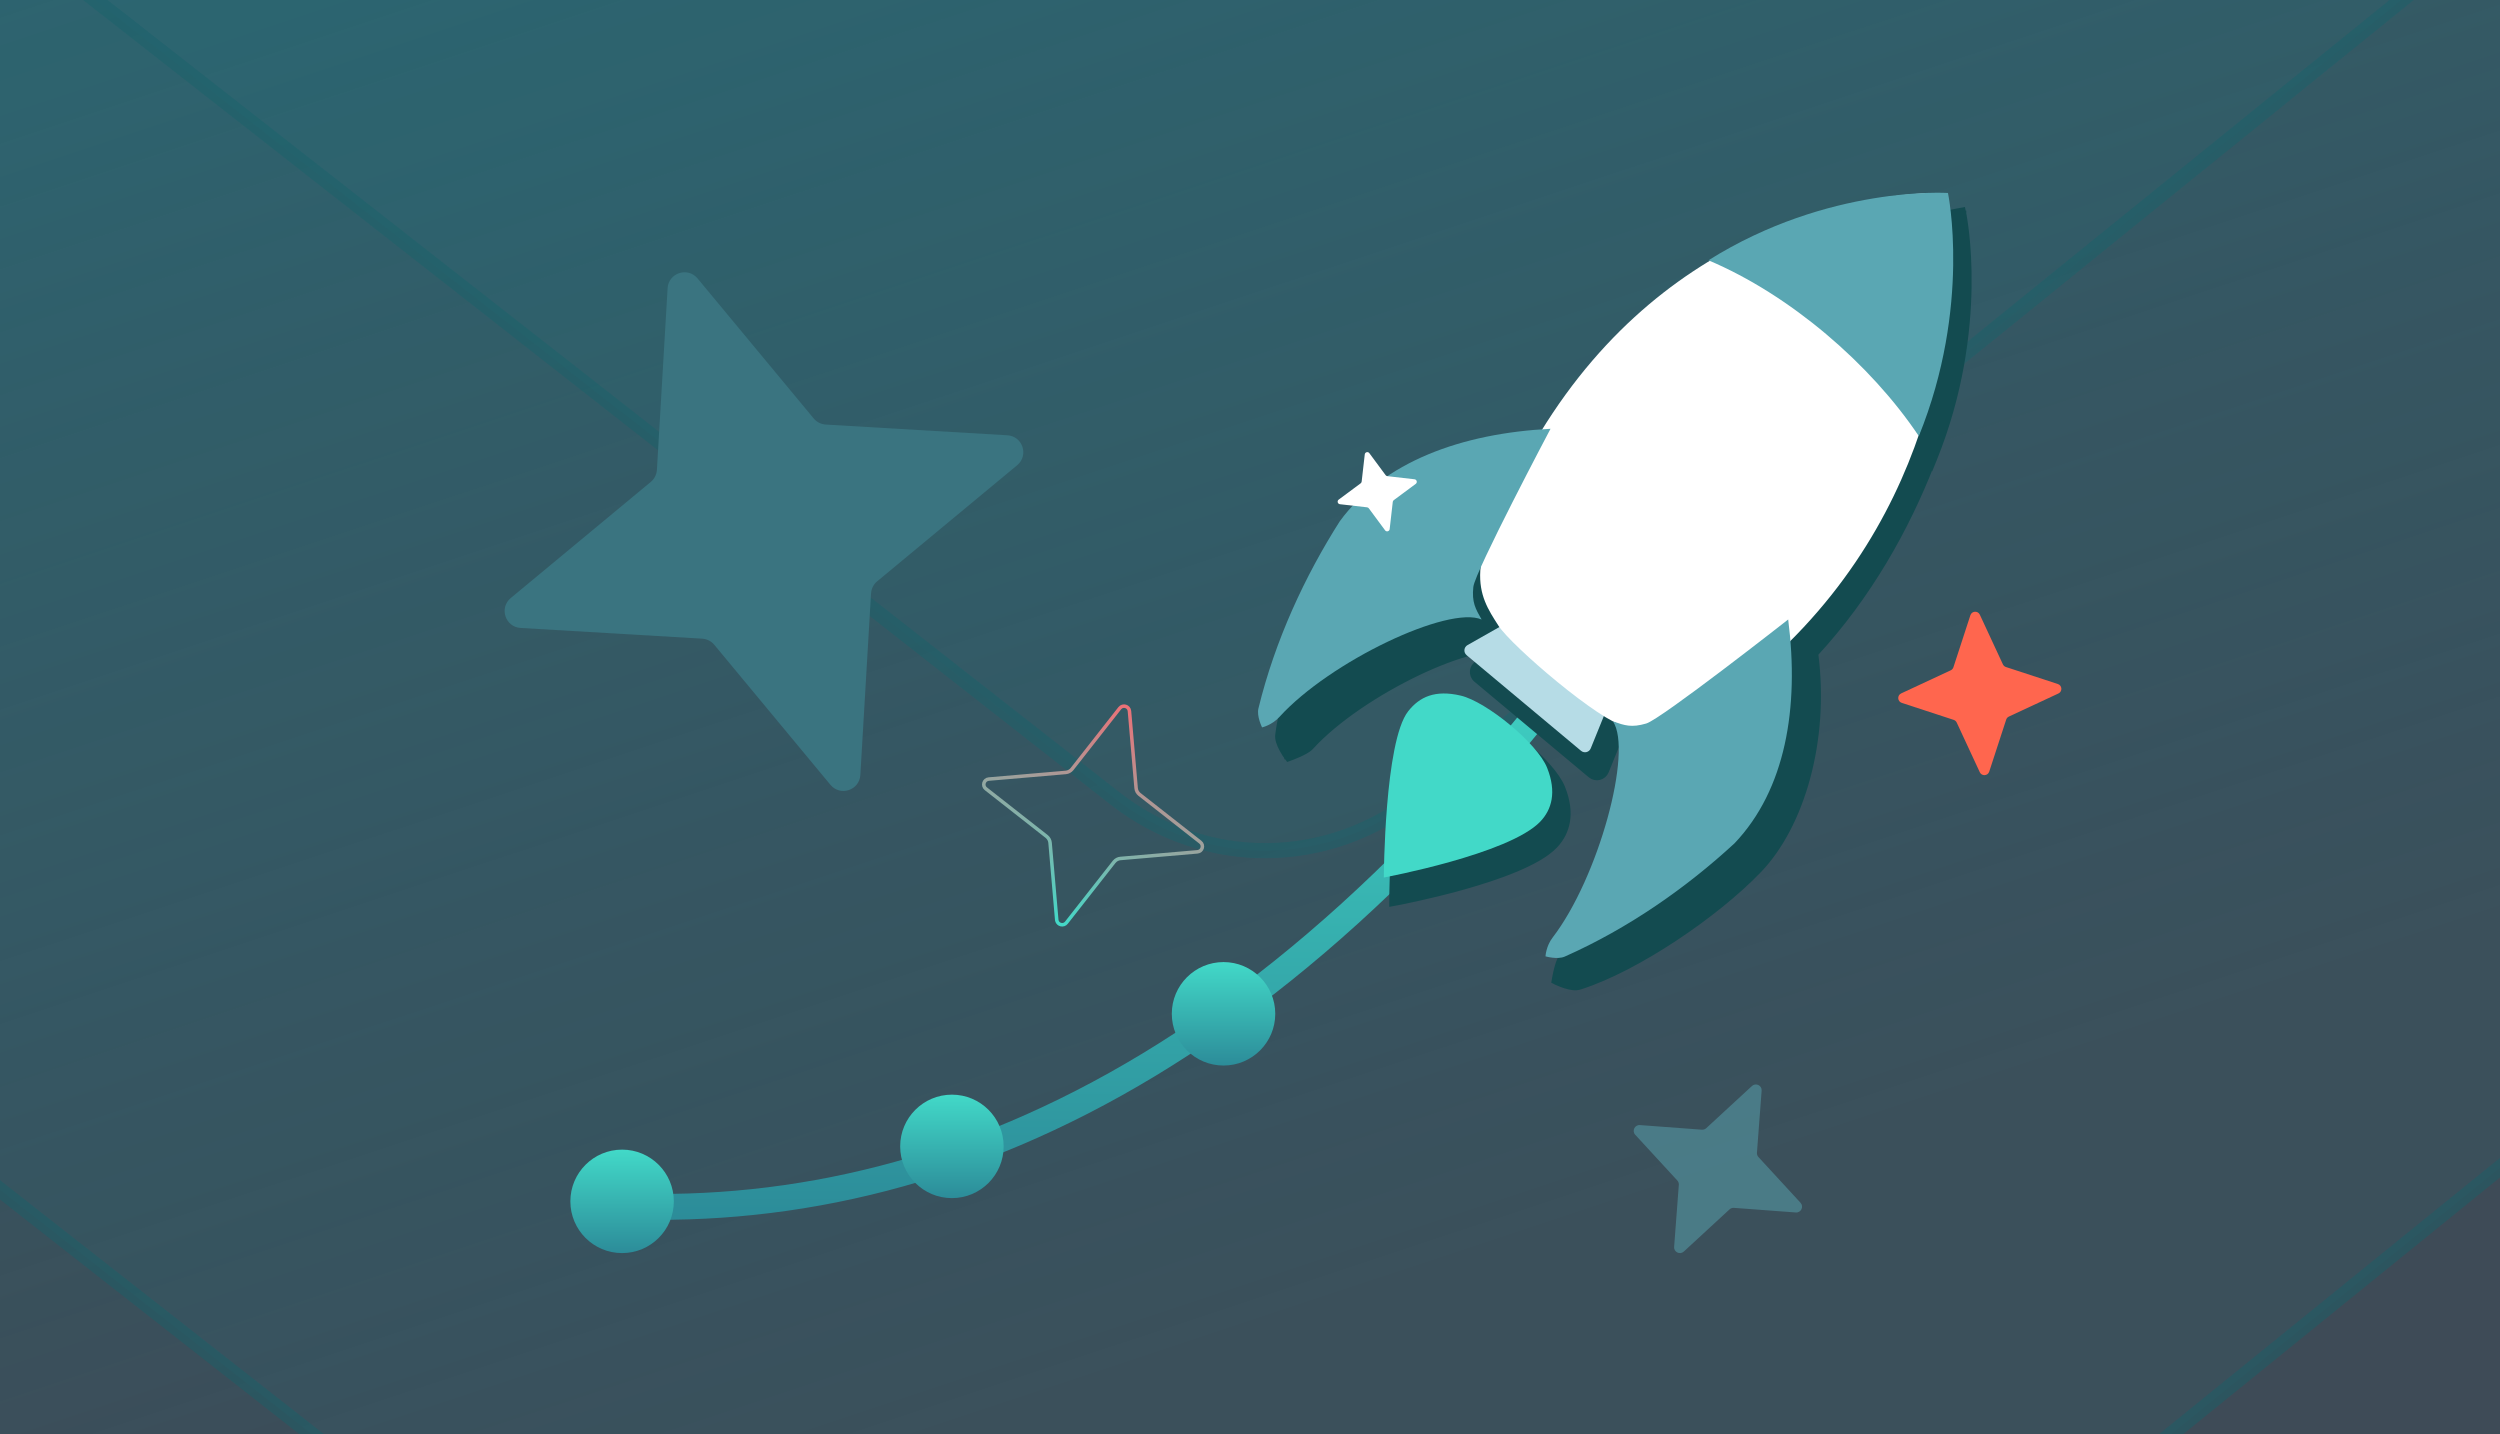
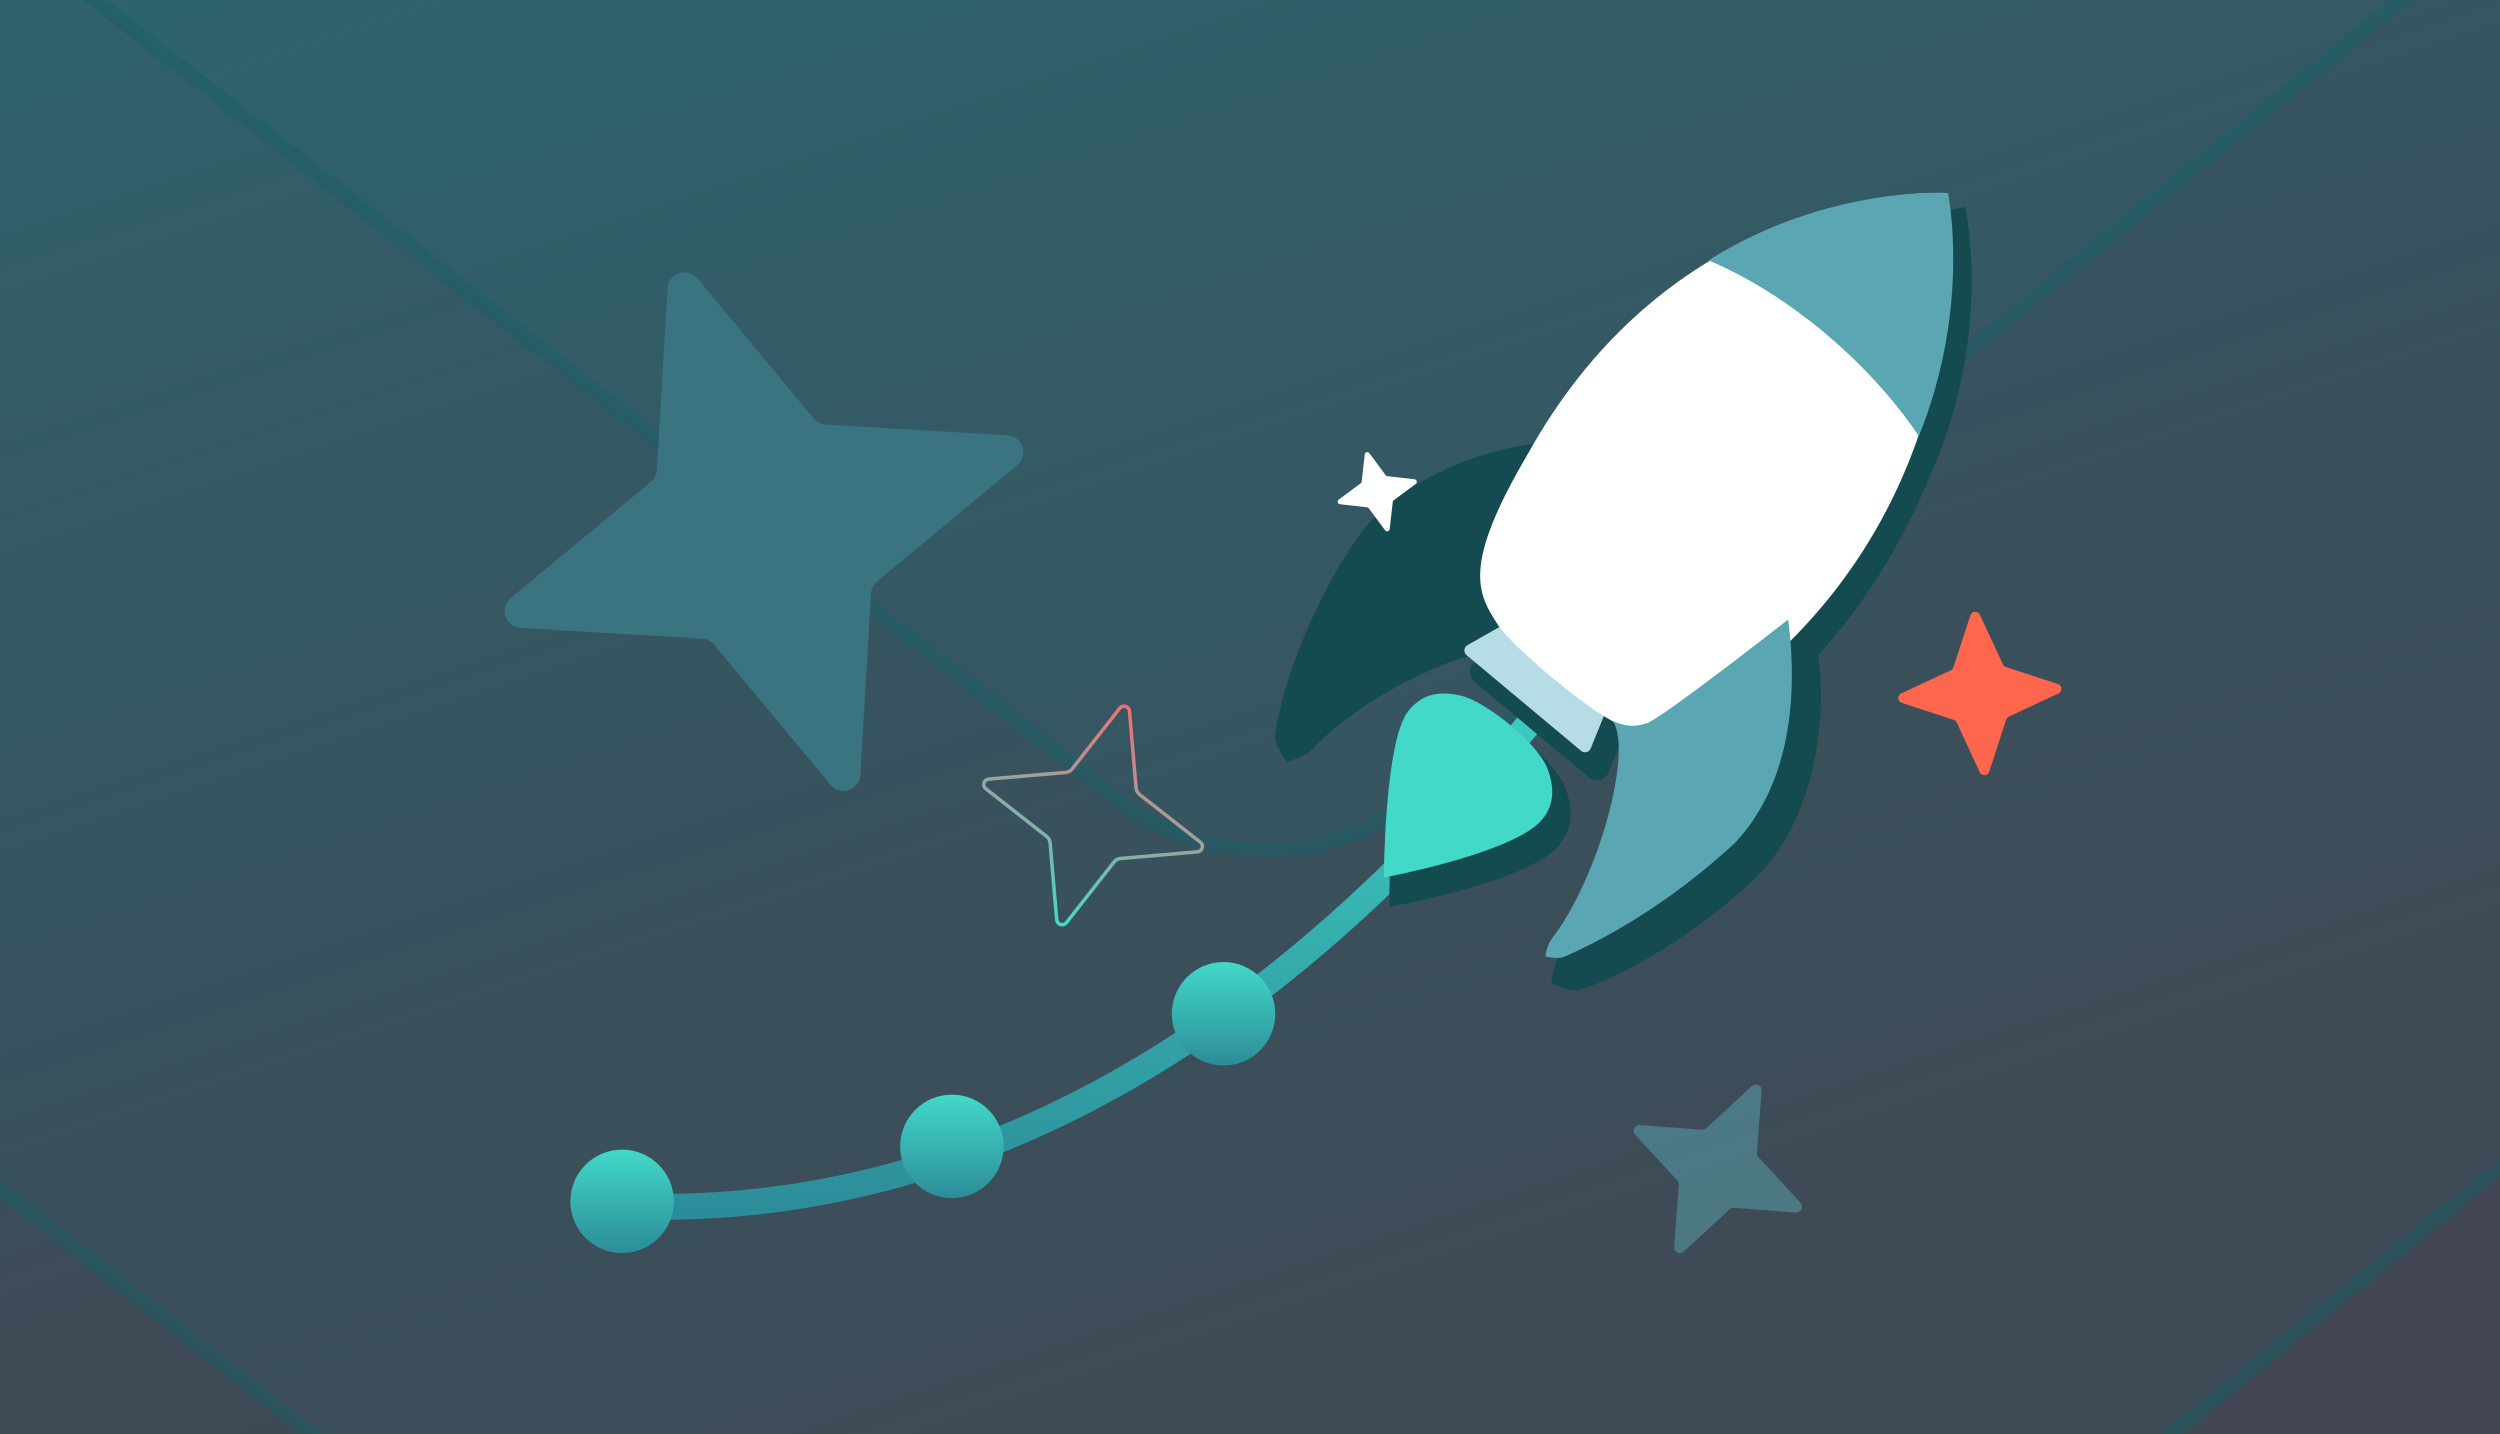
<svg xmlns="http://www.w3.org/2000/svg" width="441" height="253" viewBox="0 0 441 253" fill="none">
  <g clip-path="url(#clip0_4671_20090)">
    <rect width="441" height="253" fill="url(#paint0_linear_4671_20090)" />
    <mask id="path-1-outside-1_4671_20090" maskUnits="userSpaceOnUse" x="-99" y="-617.243" width="651" height="769" fill="black">
      <rect fill="white" x="-99" y="-617.243" width="651" height="769" />
      <path d="M228.814 -591.612L-4.289 -143.955L-96 -88.332L196.72 140.875C212.635 153.287 234.442 153.103 250.181 140.416L532.877 -88.424C550.375 -102.582 555.123 -128.05 544.044 -148.001L296.521 -595.841C280.605 -623.515 241.476 -621.125 228.902 -591.612H228.814Z" />
    </mask>
    <path d="M228.814 -591.612L-4.289 -143.955L-96 -88.332L196.72 140.875C212.635 153.287 234.442 153.103 250.181 140.416L532.877 -88.424C550.375 -102.582 555.123 -128.05 544.044 -148.001L296.521 -595.841C280.605 -623.515 241.476 -621.125 228.902 -591.612H228.814Z" fill="#267C87" fill-opacity="0.1" />
    <g clip-path="url(#paint1_diamond_4671_20090_clip_path)" data-figma-skip-parse="true" mask="url(#path-1-outside-1_4671_20090)">
      <g transform="matrix(0 0.383 -0.323 0 227 -232.592)">
        <rect x="0" y="0" width="1003.5" height="1004.15" fill="url(#paint1_diamond_4671_20090)" opacity="0.5" shape-rendering="crispEdges" />
        <rect x="0" y="0" width="1003.5" height="1004.15" transform="scale(1 -1)" fill="url(#paint1_diamond_4671_20090)" opacity="0.5" shape-rendering="crispEdges" />
        <rect x="0" y="0" width="1003.5" height="1004.15" transform="scale(-1 1)" fill="url(#paint1_diamond_4671_20090)" opacity="0.5" shape-rendering="crispEdges" />
-         <rect x="0" y="0" width="1003.5" height="1004.15" transform="scale(-1)" fill="url(#paint1_diamond_4671_20090)" opacity="0.5" shape-rendering="crispEdges" />
      </g>
    </g>
    <path d="M228.814 -591.612V-592.952H228.001L227.626 -592.231L228.814 -591.612ZM-4.289 -143.955L-3.594 -142.809L-3.273 -143.004L-3.1 -143.336L-4.289 -143.955ZM-96 -88.332L-96.695 -89.477L-98.353 -88.472L-96.826 -87.276L-96 -88.332ZM196.72 140.875L195.894 141.93L195.896 141.932L196.72 140.875ZM250.181 140.416L251.022 141.459L251.025 141.457L250.181 140.416ZM532.877 -88.424L532.034 -89.465L532.034 -89.465L532.877 -88.424ZM544.044 -148.001L542.871 -147.352L542.873 -147.35L544.044 -148.001ZM296.521 -595.841L297.693 -596.489L297.688 -596.499L297.682 -596.509L296.521 -595.841ZM228.902 -591.612V-590.272H229.788L230.135 -591.086L228.902 -591.612ZM228.814 -591.612L227.626 -592.231L-5.477 -144.574L-4.289 -143.955L-3.1 -143.336L230.003 -590.993L228.814 -591.612ZM-4.289 -143.955L-4.984 -145.101L-96.695 -89.477L-96 -88.332L-95.305 -87.186L-3.594 -142.809L-4.289 -143.955ZM-96 -88.332L-96.826 -87.276L195.894 141.93L196.72 140.875L197.546 139.82L-95.174 -89.387L-96 -88.332ZM196.72 140.875L195.896 141.932C212.303 154.727 234.799 154.537 251.022 141.459L250.181 140.416L249.34 139.372C234.085 151.67 212.968 151.847 197.544 139.818L196.72 140.875ZM250.181 140.416L251.025 141.457L533.72 -87.382L532.877 -88.424L532.034 -89.465L249.338 139.374L250.181 140.416ZM532.877 -88.424L533.72 -87.382C551.736 -101.96 556.603 -128.145 545.216 -148.651L544.044 -148.001L542.873 -147.35C553.644 -127.954 549.014 -103.205 532.034 -89.465L532.877 -88.424ZM544.044 -148.001L545.217 -148.649L297.693 -596.489L296.521 -595.841L295.348 -595.193L542.871 -147.352L544.044 -148.001ZM296.521 -595.841L297.682 -596.509C281.211 -625.15 240.673 -622.659 227.669 -592.137L228.902 -591.612L230.135 -591.086C242.279 -619.59 280 -621.88 295.359 -595.173L296.521 -595.841ZM228.902 -591.612V-592.952H228.814V-591.612V-590.272H228.902V-591.612Z" data-figma-gradient-fill="{&quot;type&quot;:&quot;GRADIENT_DIAMOND&quot;,&quot;stops&quot;:[{&quot;color&quot;:{&quot;r&quot;:0.25882354378700256,&quot;g&quot;:0.85098040103912354,&quot;b&quot;:0.78431373834609985,&quot;a&quot;:1.0},&quot;position&quot;:0.0099999904632568359},{&quot;color&quot;:{&quot;r&quot;:0.098039217293262482,&quot;g&quot;:0.36078432202339172,&quot;b&quot;:0.38823530077934265,&quot;a&quot;:1.0},&quot;position&quot;:0.80500000715255737}],&quot;stopsVar&quot;:[{&quot;color&quot;:{&quot;r&quot;:0.25882354378700256,&quot;g&quot;:0.85098040103912354,&quot;b&quot;:0.78431373834609985,&quot;a&quot;:1.0},&quot;position&quot;:0.0099999904632568359},{&quot;color&quot;:{&quot;r&quot;:0.098039217293262482,&quot;g&quot;:0.36078432202339172,&quot;b&quot;:0.38823530077934265,&quot;a&quot;:1.0},&quot;position&quot;:0.80500000715255737}],&quot;transform&quot;:{&quot;m00&quot;:3.9556093047333346e-14,&quot;m01&quot;:-646.0,&quot;m02&quot;:550.0,&quot;m10&quot;:765.3024902343750,&quot;m11&quot;:4.6861264326424068e-14,&quot;m12&quot;:-615.24316406250},&quot;opacity&quot;:0.50,&quot;blendMode&quot;:&quot;NORMAL&quot;,&quot;visible&quot;:true}" mask="url(#path-1-outside-1_4671_20090)" />
    <mask id="path-3-outside-2_4671_20090" maskUnits="userSpaceOnUse" x="-279.996" y="-832.328" width="1013" height="1199" fill="black">
      <rect fill="white" x="-279.996" y="-832.328" width="1013" height="1199" />
      <path d="M229.835 -793.414L-133.892 -94.133L-276.996 -7.244L179.756 350.798C204.589 370.187 238.616 369.899 263.176 350.08L704.286 -7.387C731.589 -29.505 738.998 -69.287 721.711 -100.453L335.482 -800.02C310.648 -843.249 249.592 -839.515 229.972 -793.414H229.835Z" />
    </mask>
    <path d="M229.835 -793.414L-133.892 -94.133L-276.996 -7.244L179.756 350.798C204.589 370.187 238.616 369.899 263.176 350.08L704.286 -7.387C731.589 -29.505 738.998 -69.287 721.711 -100.453L335.482 -800.02C310.648 -843.249 249.592 -839.515 229.972 -793.414H229.835Z" fill="#267C87" fill-opacity="0.1" />
    <g clip-path="url(#paint2_diamond_4671_20090_clip_path)" data-figma-skip-parse="true" mask="url(#path-3-outside-2_4671_20090)">
      <g transform="matrix(0 0.598 -0.504 0 227.004 -232.592)">
        <rect x="0" y="0" width="1002.24" height="1002.66" fill="url(#paint2_diamond_4671_20090)" opacity="0.5" shape-rendering="crispEdges" />
        <rect x="0" y="0" width="1002.24" height="1002.66" transform="scale(1 -1)" fill="url(#paint2_diamond_4671_20090)" opacity="0.5" shape-rendering="crispEdges" />
        <rect x="0" y="0" width="1002.24" height="1002.66" transform="scale(-1 1)" fill="url(#paint2_diamond_4671_20090)" opacity="0.5" shape-rendering="crispEdges" />
        <rect x="0" y="0" width="1002.24" height="1002.66" transform="scale(-1)" fill="url(#paint2_diamond_4671_20090)" opacity="0.5" shape-rendering="crispEdges" />
      </g>
    </g>
    <path d="M229.835 -793.414V-794.754H229.021L228.646 -794.032L229.835 -793.414ZM-133.892 -94.133L-133.197 -92.988L-132.877 -93.182L-132.704 -93.515L-133.892 -94.133ZM-276.996 -7.244L-277.692 -8.389L-279.347 -7.384L-277.823 -6.189L-276.996 -7.244ZM179.756 350.798L178.929 351.853L178.931 351.854L179.756 350.798ZM263.176 350.08L264.017 351.123L264.019 351.121L263.176 350.08ZM704.286 -7.387L703.442 -8.429L703.442 -8.429L704.286 -7.387ZM721.711 -100.453L720.538 -99.805L720.539 -99.802L721.711 -100.453ZM335.482 -800.02L336.655 -800.668L336.65 -800.678L336.644 -800.688L335.482 -800.02ZM229.972 -793.414V-792.074H230.858L231.205 -792.889L229.972 -793.414ZM229.835 -793.414L228.646 -794.032L-135.081 -94.752L-133.892 -94.133L-132.704 -93.515L231.024 -792.795L229.835 -793.414ZM-133.892 -94.133L-134.588 -95.279L-277.692 -8.389L-276.996 -7.244L-276.301 -6.098L-133.197 -92.988L-133.892 -94.133ZM-276.996 -7.244L-277.823 -6.189L178.929 351.853L179.756 350.798L180.582 349.743L-276.169 -8.299L-276.996 -7.244ZM179.756 350.798L178.931 351.854C204.257 371.627 238.974 371.333 264.017 351.123L263.176 350.08L262.334 349.037C238.258 368.466 204.922 368.746 180.58 349.742L179.756 350.798ZM263.176 350.08L264.019 351.121L705.13 -6.346L704.286 -7.387L703.442 -8.429L262.332 349.039L263.176 350.08ZM704.286 -7.387L705.129 -6.346C732.951 -28.883 740.478 -69.383 722.883 -101.103L721.711 -100.453L720.539 -99.802C737.519 -69.192 730.228 -30.127 703.442 -8.429L704.286 -7.387ZM721.711 -100.453L722.884 -101.1L336.655 -800.668L335.482 -800.02L334.309 -799.372L720.538 -99.805L721.711 -100.453ZM335.482 -800.02L336.644 -800.688C311.254 -844.885 248.789 -841.049 228.739 -793.938L229.972 -793.414L231.205 -792.889C250.396 -837.982 310.042 -841.614 334.32 -799.353L335.482 -800.02ZM229.972 -793.414V-794.754H229.835V-793.414V-792.074H229.972V-793.414Z" data-figma-gradient-fill="{&quot;type&quot;:&quot;GRADIENT_DIAMOND&quot;,&quot;stops&quot;:[{&quot;color&quot;:{&quot;r&quot;:0.25882354378700256,&quot;g&quot;:0.85098040103912354,&quot;b&quot;:0.78431373834609985,&quot;a&quot;:1.0},&quot;position&quot;:0.0099999904632568359},{&quot;color&quot;:{&quot;r&quot;:0.098039217293262482,&quot;g&quot;:0.36078432202339172,&quot;b&quot;:0.38823530077934265,&quot;a&quot;:1.0},&quot;position&quot;:0.80500000715255737}],&quot;stopsVar&quot;:[{&quot;color&quot;:{&quot;r&quot;:0.25882354378700256,&quot;g&quot;:0.85098040103912354,&quot;b&quot;:0.78431373834609985,&quot;a&quot;:1.0},&quot;position&quot;:0.0099999904632568359},{&quot;color&quot;:{&quot;r&quot;:0.098039217293262482,&quot;g&quot;:0.36078432202339172,&quot;b&quot;:0.38823530077934265,&quot;a&quot;:1.0},&quot;position&quot;:0.80500000715255737}],&quot;transform&quot;:{&quot;m00&quot;:6.1722199887984802e-14,&quot;m01&quot;:-1008.0,&quot;m02&quot;:731.003906250,&quot;m10&quot;:1195.4725341796875,&quot;m11&quot;:7.3201583412462606e-14,&quot;m12&quot;:-830.3281250},&quot;opacity&quot;:0.50,&quot;blendMode&quot;:&quot;NORMAL&quot;,&quot;visible&quot;:true}" mask="url(#path-3-outside-2_4671_20090)" />
    <mask id="path-5-outside-3_4671_20090" maskUnits="userSpaceOnUse" x="-555.996" y="-1160.46" width="1565" height="1856" fill="black">
      <rect fill="white" x="-555.996" y="-1160.46" width="1565" height="1856" />
      <path d="M231.385 -1101.28L-331.526 -18.126L-552.996 116.462L153.881 671.052C192.315 701.084 244.975 700.639 282.984 669.94L965.654 116.239C1007.91 81.981 1019.38 20.359 992.622 -27.914L394.886 -1111.51C356.453 -1178.47 261.962 -1172.69 231.597 -1101.28H231.385Z" />
    </mask>
-     <path d="M231.385 -1101.28L-331.526 -18.126L-552.996 116.462L153.881 671.052C192.315 701.084 244.975 700.639 282.984 669.94L965.654 116.239C1007.91 81.981 1019.38 20.359 992.622 -27.914L394.886 -1111.51C356.453 -1178.47 261.962 -1172.69 231.597 -1101.28H231.385Z" fill="#267C87" fill-opacity="0.1" />
    <g clip-path="url(#paint3_diamond_4671_20090_clip_path)" data-figma-skip-parse="true" mask="url(#path-5-outside-3_4671_20090)">
      <g transform="matrix(0 0.926 -0.78 0 227.004 -232.592)">
        <rect x="0" y="0" width="1001.45" height="1001.72" fill="url(#paint3_diamond_4671_20090)" opacity="0.5" shape-rendering="crispEdges" />
        <rect x="0" y="0" width="1001.45" height="1001.72" transform="scale(1 -1)" fill="url(#paint3_diamond_4671_20090)" opacity="0.5" shape-rendering="crispEdges" />
        <rect x="0" y="0" width="1001.45" height="1001.72" transform="scale(-1 1)" fill="url(#paint3_diamond_4671_20090)" opacity="0.5" shape-rendering="crispEdges" />
        <rect x="0" y="0" width="1001.45" height="1001.72" transform="scale(-1)" fill="url(#paint3_diamond_4671_20090)" opacity="0.5" shape-rendering="crispEdges" />
      </g>
    </g>
    <path d="M231.385 -1101.28V-1102.62H230.571L230.196 -1101.9L231.385 -1101.28ZM-331.526 -18.126L-330.83 -16.981L-330.51 -17.176L-330.337 -17.508L-331.526 -18.126ZM-552.996 116.462L-553.692 115.316L-555.346 116.321L-553.823 117.516L-552.996 116.462ZM153.881 671.052L153.054 672.106L153.056 672.108L153.881 671.052ZM282.984 669.94L283.826 670.982L283.828 670.981L282.984 669.94ZM965.654 116.239L964.81 115.198L964.81 115.198L965.654 116.239ZM992.622 -27.914L991.448 -27.267L991.449 -27.265L992.622 -27.914ZM394.886 -1111.51L396.06 -1112.16L396.054 -1112.17L396.049 -1112.18L394.886 -1111.51ZM231.597 -1101.28V-1099.94H232.484L232.831 -1100.75L231.597 -1101.28ZM231.385 -1101.28L230.196 -1101.9L-332.715 -18.744L-331.526 -18.126L-330.337 -17.508L232.574 -1100.66L231.385 -1101.28ZM-331.526 -18.126L-332.222 -19.271L-553.692 115.316L-552.996 116.462L-552.3 117.607L-330.83 -16.981L-331.526 -18.126ZM-552.996 116.462L-553.823 117.516L153.054 672.106L153.881 671.052L154.709 669.998L-552.169 115.407L-552.996 116.462ZM153.881 671.052L153.056 672.108C191.982 702.524 245.333 702.073 283.826 670.982L282.984 669.94L282.142 668.897C244.617 699.206 192.648 699.643 154.706 669.996L153.881 671.052ZM282.984 669.94L283.828 670.981L966.499 117.28L965.654 116.239L964.81 115.198L282.14 668.899L282.984 669.94ZM965.654 116.239L966.498 117.28C1009.27 82.602 1020.86 20.264 993.794 -28.564L992.622 -27.914L991.449 -27.265C1017.9 20.455 1006.55 81.359 964.81 115.198L965.654 116.239ZM992.622 -27.914L993.795 -28.562L396.06 -1112.16L394.886 -1111.51L393.713 -1110.87L991.448 -27.267L992.622 -27.914ZM394.886 -1111.51L396.049 -1112.18C357.059 -1180.11 261.158 -1174.22 230.364 -1101.8L231.597 -1101.28L232.831 -1100.75C262.766 -1171.15 355.847 -1176.84 393.724 -1110.85L394.886 -1111.51ZM231.597 -1101.28V-1102.62H231.385V-1101.28V-1099.94H231.597V-1101.28Z" data-figma-gradient-fill="{&quot;type&quot;:&quot;GRADIENT_DIAMOND&quot;,&quot;stops&quot;:[{&quot;color&quot;:{&quot;r&quot;:0.25882354378700256,&quot;g&quot;:0.85098040103912354,&quot;b&quot;:0.78431373834609985,&quot;a&quot;:1.0},&quot;position&quot;:0.0099999904632568359},{&quot;color&quot;:{&quot;r&quot;:0.098039217293262482,&quot;g&quot;:0.36078432202339172,&quot;b&quot;:0.38823530077934265,&quot;a&quot;:1.0},&quot;position&quot;:0.80500000715255737}],&quot;stopsVar&quot;:[{&quot;color&quot;:{&quot;r&quot;:0.25882354378700256,&quot;g&quot;:0.85098040103912354,&quot;b&quot;:0.78431373834609985,&quot;a&quot;:1.0},&quot;position&quot;:0.0099999904632568359},{&quot;color&quot;:{&quot;r&quot;:0.098039217293262482,&quot;g&quot;:0.36078432202339172,&quot;b&quot;:0.38823530077934265,&quot;a&quot;:1.0},&quot;position&quot;:0.80500000715255737}],&quot;transform&quot;:{&quot;m00&quot;:9.5522453336972790e-14,&quot;m01&quot;:-1560.0,&quot;m02&quot;:1007.003906250,&quot;m10&quot;:1851.731933593750,&quot;m11&quot;:1.1338588352732479e-13,&quot;m12&quot;:-1158.45800781250},&quot;opacity&quot;:0.50,&quot;blendMode&quot;:&quot;NORMAL&quot;,&quot;visible&quot;:true}" mask="url(#path-5-outside-3_4671_20090)" />
    <path d="M344.107 118.244L335.365 122.317C334.632 122.659 334.69 123.727 335.465 123.985L344.631 126.986C344.863 127.061 345.057 127.233 345.166 127.461L349.234 136.219C349.575 136.953 350.641 136.895 350.899 136.119L353.893 126.938C353.967 126.705 354.139 126.511 354.367 126.403L363.109 122.329C363.842 121.987 363.784 120.92 363.01 120.662L353.843 117.661C353.611 117.586 353.417 117.414 353.309 117.186L349.24 108.428C348.899 107.694 347.833 107.751 347.576 108.527L344.582 117.708C344.507 117.941 344.335 118.135 344.107 118.244Z" fill="#FF664E" />
    <path d="M300.213 199.279L289.282 198.464C288.366 198.396 287.83 199.487 288.455 200.173L295.878 208.238C296.067 208.441 296.164 208.719 296.145 209.006L295.316 219.949C295.248 220.866 296.337 221.401 297.023 220.774L305.089 213.333C305.292 213.144 305.57 213.046 305.856 213.065L316.787 213.88C317.703 213.947 318.239 212.856 317.613 212.171L310.191 204.106C310.002 203.903 309.905 203.624 309.924 203.338L310.752 192.395C310.821 191.478 309.732 190.943 309.046 191.569L300.98 199.011C300.777 199.2 300.499 199.297 300.213 199.279Z" fill="#5AA7B3" fill-opacity="0.5" />
    <path d="M145.66 74.893L177.705 76.785C180.391 76.945 181.519 80.315 179.435 82.06L154.727 102.549C154.099 103.065 153.71 103.834 153.652 104.672L151.765 136.715C151.605 139.4 148.234 140.527 146.489 138.443L125.995 113.735C125.479 113.107 124.71 112.717 123.872 112.66L91.826 110.768C89.14 110.608 88.013 107.238 90.097 105.493L114.805 85.004C115.432 84.488 115.822 83.719 115.879 82.881L117.767 50.838C117.927 48.153 121.297 47.026 123.043 49.109L143.537 73.818C144.052 74.446 144.822 74.835 145.66 74.893Z" fill="#3A7480" />
    <path d="M197.529 124.927C198.061 124.249 199.156 124.567 199.236 125.437L200.408 139.025L200.408 139.026C200.443 139.458 200.661 139.859 201.004 140.133L201.007 140.135L211.739 148.557C212.417 149.09 212.099 150.185 211.229 150.264L197.64 151.435C197.208 151.47 196.809 151.688 196.535 152.031L196.533 152.033L188.113 162.765C187.614 163.401 186.619 163.161 186.432 162.412L186.406 162.255L185.233 148.664C185.197 148.233 184.98 147.833 184.638 147.559L184.635 147.557L173.903 139.136C173.225 138.603 173.543 137.508 174.411 137.428L188.001 136.257C188.433 136.221 188.833 136.004 189.107 135.662L189.109 135.659L197.529 124.927Z" stroke="url(#paint4_linear_4671_20090)" stroke-width="0.621" />
    <path d="M110.308 212.775C169.629 215.057 235.182 184.545 296.5 91" stroke="url(#paint5_linear_4671_20090)" stroke-width="4.563" stroke-linecap="round" />
    <path d="M246.209 158.596L246.313 159.157L245.636 159.283L245.639 158.594L246.209 158.596ZM246.209 158.596L246.314 159.157L246.318 159.157C246.321 159.156 246.325 159.155 246.33 159.154C246.341 159.152 246.357 159.149 246.378 159.145C246.421 159.137 246.484 159.125 246.566 159.109C246.731 159.077 246.972 159.03 247.281 158.968C247.899 158.844 248.786 158.661 249.867 158.422C252.03 157.946 254.974 157.249 258.092 156.373C261.207 155.497 264.509 154.438 267.384 153.232C270.24 152.033 272.747 150.662 274.211 149.135L274.41 148.921C275.388 147.832 276.102 146.504 276.371 144.911C276.658 143.216 276.432 141.261 275.544 139.027C275.079 137.858 274.144 136.532 272.973 135.201C271.795 133.862 270.346 132.484 268.813 131.214C267.281 129.944 265.656 128.773 264.122 127.85C262.597 126.932 261.128 126.239 259.913 125.953C257.579 125.403 255.65 125.445 254.02 125.991C252.388 126.539 251.112 127.575 250.056 128.917C249.476 129.653 248.992 130.678 248.579 131.868C248.165 133.066 247.81 134.467 247.508 135.981C246.903 139.01 246.494 142.534 246.218 145.878C245.942 149.224 245.798 152.402 245.722 154.742C245.684 155.913 245.663 156.875 245.651 157.545C245.646 157.879 245.642 158.141 245.64 158.319C245.639 158.408 245.64 158.477 245.639 158.523C245.639 158.546 245.639 158.564 245.639 158.576C245.639 158.581 245.638 158.586 245.638 158.589L245.639 158.593L246.209 158.596ZM346.283 37.723L345.725 37.84C346.263 37.728 346.282 37.724 346.283 37.724L346.283 37.725C346.283 37.726 346.284 37.727 346.285 37.729C346.285 37.732 346.286 37.736 346.287 37.741C346.289 37.752 346.293 37.768 346.296 37.788C346.304 37.828 346.316 37.887 346.33 37.965C346.359 38.12 346.4 38.35 346.448 38.65C346.546 39.248 346.673 40.126 346.797 41.249C347.045 43.495 347.277 46.727 347.216 50.679C347.094 58.583 345.801 69.38 341.116 80.95L340.712 81.948L340.66 81.871C336.214 93.229 329.576 105.109 320.168 115.295C322.172 130.701 317.69 145.621 310.275 153.38C306.488 157.342 301.059 161.709 295.364 165.47C289.679 169.225 283.688 172.401 278.762 173.964C278.35 174.133 277.878 174.139 277.458 174.093C277.01 174.043 276.549 173.925 276.143 173.796C275.734 173.667 275.365 173.523 275.1 173.411C274.967 173.355 274.858 173.306 274.782 173.271C274.745 173.254 274.715 173.24 274.694 173.23C274.684 173.225 274.676 173.222 274.67 173.219C274.667 173.218 274.665 173.216 274.663 173.216L274.661 173.215L274.66 173.214L274.275 173.026L274.347 172.604L274.348 172.602C274.348 172.6 274.348 172.597 274.349 172.595C274.35 172.589 274.351 172.58 274.353 172.57C274.357 172.548 274.362 172.518 274.37 172.479C274.384 172.4 274.405 172.288 274.433 172.15C274.487 171.877 274.567 171.502 274.667 171.1C274.767 170.7 274.889 170.264 275.028 169.872C275.162 169.494 275.331 169.102 275.542 168.827C279.525 163.636 283.038 155.504 285.116 147.993C286.154 144.242 286.826 140.67 287.024 137.723C287.123 136.249 287.103 134.945 286.955 133.859C286.816 132.836 286.567 132.045 286.231 131.49C285.931 131.329 285.617 131.153 285.293 130.961L283.235 136.038C282.813 137.079 281.5 137.406 280.638 136.686L260.446 119.81C259.56 119.069 259.686 117.669 260.692 117.098L265.373 114.441C264.879 114.348 264.292 114.312 263.616 114.34C262.521 114.385 261.232 114.593 259.798 114.95C256.928 115.662 253.525 116.953 250.01 118.634C242.97 122.002 235.572 126.897 231.168 131.741C230.934 131.998 230.578 132.234 230.23 132.433C229.869 132.639 229.462 132.836 229.086 133.005C228.709 133.174 228.354 133.319 228.095 133.421C227.965 133.472 227.858 133.514 227.783 133.542C227.746 133.556 227.716 133.567 227.696 133.574C227.686 133.578 227.678 133.581 227.672 133.583C227.67 133.584 227.667 133.585 227.666 133.585L227.664 133.586L227.261 133.733L227.008 133.387L227.468 133.05L227.008 133.386L227.007 133.386L227.006 133.384C227.005 133.382 227.004 133.381 227.002 133.378C226.998 133.373 226.992 133.366 226.986 133.356C226.973 133.338 226.953 133.311 226.93 133.277C226.882 133.208 226.815 133.11 226.736 132.989C226.578 132.748 226.37 132.41 226.171 132.031C225.973 131.654 225.775 131.221 225.646 130.789C225.526 130.386 225.448 129.922 225.54 129.488C226.203 124.361 228.266 117.9 230.953 111.637C233.644 105.365 236.979 99.247 240.207 94.817C246.238 86.539 259.161 79.732 273.807 78.464C276.91 73.124 282.178 67.061 287.967 61.552C293.855 55.95 300.32 50.886 305.674 47.707C307.567 46.583 311.03 45.378 315.093 44.206C319.177 43.028 323.931 41.866 328.45 40.84C332.971 39.815 337.263 38.925 340.425 38.291C342.005 37.974 343.304 37.722 344.207 37.548C344.659 37.461 345.013 37.394 345.253 37.348C345.373 37.326 345.465 37.309 345.526 37.297C345.557 37.291 345.581 37.287 345.597 37.284C345.604 37.283 345.61 37.281 345.614 37.28L345.62 37.28L345.621 37.28L346.169 37.178L346.283 37.723Z" fill="#134B50" stroke="#134B50" stroke-width="1.141" />
    <path d="M258.87 113.794L266.445 109.498L283.842 124.038L280.603 132.023C280.327 132.705 279.465 132.92 278.9 132.448L258.709 115.572C258.128 115.086 258.21 114.168 258.87 113.794Z" fill="#B6DCE6" />
    <path d="M286.761 128.129C282.386 127.442 266.617 113.932 264.32 110.362C260.716 104.761 257.678 100.148 269.518 80.058C291.94 39.706 328.269 34.641 339.908 34.081C342.08 33.977 343.825 35.568 343.956 37.739C344.671 49.552 344.171 87.286 312.649 116.106C299.293 128.318 294.411 129.33 286.761 128.129Z" fill="white" />
    <g filter="url(#filter0_d_4671_20090)">
-       <path d="M224.269 124.965C223.931 126.351 224.911 128.314 224.911 128.314C224.911 128.314 226.652 127.918 227.96 126.479C236.904 116.641 257.839 106.748 263.639 109.285C262.571 107.403 261.883 106.253 262.179 103.53C262.475 100.807 275.794 75.637 275.794 75.637C260.091 76.443 246.331 81.442 238.626 91.944C232.468 101.617 227.2 112.952 224.269 124.965Z" fill="#5AA7B3" />
-     </g>
+       </g>
    <path d="M276.035 168.737C274.731 169.316 272.626 168.7 272.626 168.7C272.626 168.7 272.706 166.916 273.89 165.373C281.984 154.826 288.053 132.507 284.527 127.25L284.563 127.262C286.583 127.971 287.791 128.395 290.402 127.625C293.029 126.851 315.436 109.276 315.436 109.276C317.429 124.873 314.952 139.302 305.984 148.748C297.557 156.525 287.337 163.721 276.035 168.737Z" fill="#5AA7B3" />
    <path d="M248.401 125.47C250.41 122.915 253.158 121.642 257.679 122.707C262.2 123.771 271.194 131.12 272.911 135.437C274.628 139.754 273.718 142.828 271.696 144.94C266.185 150.687 244.106 154.795 244.106 154.795C244.106 154.795 244.216 130.78 248.401 125.47Z" fill="#42D9C8" />
    <path d="M301.37 45.917C322.5 32.65 343.621 34.041 343.621 34.041C343.621 34.041 347.788 53.957 338.483 76.936C329.961 64.204 315.747 51.993 301.37 45.917Z" fill="#5AA7B3" />
    <circle cx="109.738" cy="211.92" r="9.126" fill="url(#paint6_linear_4671_20090)" />
    <circle cx="167.917" cy="202.223" r="9.126" fill="url(#paint7_linear_4671_20090)" />
    <circle cx="215.831" cy="178.836" r="9.126" fill="url(#paint8_linear_4671_20090)" />
    <path d="M245.685 88.536L245.137 93.335C245.091 93.738 244.576 93.879 244.331 93.552L241.46 89.67C241.388 89.571 241.276 89.506 241.151 89.491L236.358 88.942C235.957 88.896 235.815 88.38 236.142 88.135L240.019 85.26C240.117 85.188 240.182 85.076 240.197 84.95L240.745 80.151C240.792 79.749 241.307 79.607 241.551 79.935L244.422 83.817C244.494 83.915 244.606 83.98 244.731 83.996L249.524 84.544C249.925 84.591 250.067 85.106 249.74 85.351L245.863 88.226C245.765 88.298 245.7 88.411 245.685 88.536Z" fill="white" />
  </g>
  <defs>
    <clipPath id="paint1_diamond_4671_20090_clip_path">
      <path d="M228.814 -591.612V-592.952H228.001L227.626 -592.231L228.814 -591.612ZM-4.289 -143.955L-3.594 -142.809L-3.273 -143.004L-3.1 -143.336L-4.289 -143.955ZM-96 -88.332L-96.695 -89.477L-98.353 -88.472L-96.826 -87.276L-96 -88.332ZM196.72 140.875L195.894 141.93L195.896 141.932L196.72 140.875ZM250.181 140.416L251.022 141.459L251.025 141.457L250.181 140.416ZM532.877 -88.424L532.034 -89.465L532.034 -89.465L532.877 -88.424ZM544.044 -148.001L542.871 -147.352L542.873 -147.35L544.044 -148.001ZM296.521 -595.841L297.693 -596.489L297.688 -596.499L297.682 -596.509L296.521 -595.841ZM228.902 -591.612V-590.272H229.788L230.135 -591.086L228.902 -591.612ZM228.814 -591.612L227.626 -592.231L-5.477 -144.574L-4.289 -143.955L-3.1 -143.336L230.003 -590.993L228.814 -591.612ZM-4.289 -143.955L-4.984 -145.101L-96.695 -89.477L-96 -88.332L-95.305 -87.186L-3.594 -142.809L-4.289 -143.955ZM-96 -88.332L-96.826 -87.276L195.894 141.93L196.72 140.875L197.546 139.82L-95.174 -89.387L-96 -88.332ZM196.72 140.875L195.896 141.932C212.303 154.727 234.799 154.537 251.022 141.459L250.181 140.416L249.34 139.372C234.085 151.67 212.968 151.847 197.544 139.818L196.72 140.875ZM250.181 140.416L251.025 141.457L533.72 -87.382L532.877 -88.424L532.034 -89.465L249.338 139.374L250.181 140.416ZM532.877 -88.424L533.72 -87.382C551.736 -101.96 556.603 -128.145 545.216 -148.651L544.044 -148.001L542.873 -147.35C553.644 -127.954 549.014 -103.205 532.034 -89.465L532.877 -88.424ZM544.044 -148.001L545.217 -148.649L297.693 -596.489L296.521 -595.841L295.348 -595.193L542.871 -147.352L544.044 -148.001ZM296.521 -595.841L297.682 -596.509C281.211 -625.15 240.673 -622.659 227.669 -592.137L228.902 -591.612L230.135 -591.086C242.279 -619.59 280 -621.88 295.359 -595.173L296.521 -595.841ZM228.902 -591.612V-592.952H228.814V-591.612V-590.272H228.902V-591.612Z" mask="url(#path-1-outside-1_4671_20090)" />
    </clipPath>
    <clipPath id="paint2_diamond_4671_20090_clip_path">
      <path d="M229.835 -793.414V-794.754H229.021L228.646 -794.032L229.835 -793.414ZM-133.892 -94.133L-133.197 -92.988L-132.877 -93.182L-132.704 -93.515L-133.892 -94.133ZM-276.996 -7.244L-277.692 -8.389L-279.347 -7.384L-277.823 -6.189L-276.996 -7.244ZM179.756 350.798L178.929 351.853L178.931 351.854L179.756 350.798ZM263.176 350.08L264.017 351.123L264.019 351.121L263.176 350.08ZM704.286 -7.387L703.442 -8.429L703.442 -8.429L704.286 -7.387ZM721.711 -100.453L720.538 -99.805L720.539 -99.802L721.711 -100.453ZM335.482 -800.02L336.655 -800.668L336.65 -800.678L336.644 -800.688L335.482 -800.02ZM229.972 -793.414V-792.074H230.858L231.205 -792.889L229.972 -793.414ZM229.835 -793.414L228.646 -794.032L-135.081 -94.752L-133.892 -94.133L-132.704 -93.515L231.024 -792.795L229.835 -793.414ZM-133.892 -94.133L-134.588 -95.279L-277.692 -8.389L-276.996 -7.244L-276.301 -6.098L-133.197 -92.988L-133.892 -94.133ZM-276.996 -7.244L-277.823 -6.189L178.929 351.853L179.756 350.798L180.582 349.743L-276.169 -8.299L-276.996 -7.244ZM179.756 350.798L178.931 351.854C204.257 371.627 238.974 371.333 264.017 351.123L263.176 350.08L262.334 349.037C238.258 368.466 204.922 368.746 180.58 349.742L179.756 350.798ZM263.176 350.08L264.019 351.121L705.13 -6.346L704.286 -7.387L703.442 -8.429L262.332 349.039L263.176 350.08ZM704.286 -7.387L705.129 -6.346C732.951 -28.883 740.478 -69.383 722.883 -101.103L721.711 -100.453L720.539 -99.802C737.519 -69.192 730.228 -30.127 703.442 -8.429L704.286 -7.387ZM721.711 -100.453L722.884 -101.1L336.655 -800.668L335.482 -800.02L334.309 -799.372L720.538 -99.805L721.711 -100.453ZM335.482 -800.02L336.644 -800.688C311.254 -844.885 248.789 -841.049 228.739 -793.938L229.972 -793.414L231.205 -792.889C250.396 -837.982 310.042 -841.614 334.32 -799.353L335.482 -800.02ZM229.972 -793.414V-794.754H229.835V-793.414V-792.074H229.972V-793.414Z" mask="url(#path-3-outside-2_4671_20090)" />
    </clipPath>
    <clipPath id="paint3_diamond_4671_20090_clip_path">
      <path d="M231.385 -1101.28V-1102.62H230.571L230.196 -1101.9L231.385 -1101.28ZM-331.526 -18.126L-330.83 -16.981L-330.51 -17.176L-330.337 -17.508L-331.526 -18.126ZM-552.996 116.462L-553.692 115.316L-555.346 116.321L-553.823 117.516L-552.996 116.462ZM153.881 671.052L153.054 672.106L153.056 672.108L153.881 671.052ZM282.984 669.94L283.826 670.982L283.828 670.981L282.984 669.94ZM965.654 116.239L964.81 115.198L964.81 115.198L965.654 116.239ZM992.622 -27.914L991.448 -27.267L991.449 -27.265L992.622 -27.914ZM394.886 -1111.51L396.06 -1112.16L396.054 -1112.17L396.049 -1112.18L394.886 -1111.51ZM231.597 -1101.28V-1099.94H232.484L232.831 -1100.75L231.597 -1101.28ZM231.385 -1101.28L230.196 -1101.9L-332.715 -18.744L-331.526 -18.126L-330.337 -17.508L232.574 -1100.66L231.385 -1101.28ZM-331.526 -18.126L-332.222 -19.271L-553.692 115.316L-552.996 116.462L-552.3 117.607L-330.83 -16.981L-331.526 -18.126ZM-552.996 116.462L-553.823 117.516L153.054 672.106L153.881 671.052L154.709 669.998L-552.169 115.407L-552.996 116.462ZM153.881 671.052L153.056 672.108C191.982 702.524 245.333 702.073 283.826 670.982L282.984 669.94L282.142 668.897C244.617 699.206 192.648 699.643 154.706 669.996L153.881 671.052ZM282.984 669.94L283.828 670.981L966.499 117.28L965.654 116.239L964.81 115.198L282.14 668.899L282.984 669.94ZM965.654 116.239L966.498 117.28C1009.27 82.602 1020.86 20.264 993.794 -28.564L992.622 -27.914L991.449 -27.265C1017.9 20.455 1006.55 81.359 964.81 115.198L965.654 116.239ZM992.622 -27.914L993.795 -28.562L396.06 -1112.16L394.886 -1111.51L393.713 -1110.87L991.448 -27.267L992.622 -27.914ZM394.886 -1111.51L396.049 -1112.18C357.059 -1180.11 261.158 -1174.22 230.364 -1101.8L231.597 -1101.28L232.831 -1100.75C262.766 -1171.15 355.847 -1176.84 393.724 -1110.85L394.886 -1111.51ZM231.597 -1101.28V-1102.62H231.385V-1101.28V-1099.94H231.597V-1101.28Z" mask="url(#path-5-outside-3_4671_20090)" />
    </clipPath>
    <filter id="filter0_d_4671_20090" x="219.635" y="73.356" width="56.159" height="57.239" filterUnits="userSpaceOnUse" color-interpolation-filters="sRGB">
      <feFlood flood-opacity="0" result="BackgroundImageFix" />
      <feColorMatrix in="SourceAlpha" type="matrix" values="0 0 0 0 0 0 0 0 0 0 0 0 0 0 0 0 0 0 127 0" result="hardAlpha" />
      <feOffset dx="-2.282" />
      <feGaussianBlur stdDeviation="1.141" />
      <feComposite in2="hardAlpha" operator="out" />
      <feColorMatrix type="matrix" values="0 0 0 0 0.122 0 0 0 0 0.161 0 0 0 0 0.216 0 0 0 0.25 0" />
      <feBlend mode="normal" in2="BackgroundImageFix" result="effect1_dropShadow_4671_20090" />
      <feBlend mode="normal" in="SourceGraphic" in2="effect1_dropShadow_4671_20090" result="shape" />
    </filter>
    <linearGradient id="paint0_linear_4671_20090" x1="-117" y1="-218.652" x2="52.339" y2="290.834" gradientUnits="userSpaceOnUse">
      <stop stop-color="#267C87" />
      <stop offset="1" stop-color="#111827" stop-opacity="0.8" />
    </linearGradient>
    <linearGradient id="paint1_diamond_4671_20090" x1="0" y1="0" x2="500" y2="500" gradientUnits="userSpaceOnUse">
      <stop offset="0.01" stop-color="#42D9C8" />
      <stop offset="0.805" stop-color="#195C63" />
    </linearGradient>
    <linearGradient id="paint2_diamond_4671_20090" x1="0" y1="0" x2="500" y2="500" gradientUnits="userSpaceOnUse">
      <stop offset="0.01" stop-color="#42D9C8" />
      <stop offset="0.805" stop-color="#195C63" />
    </linearGradient>
    <linearGradient id="paint3_diamond_4671_20090" x1="0" y1="0" x2="500" y2="500" gradientUnits="userSpaceOnUse">
      <stop offset="0.01" stop-color="#42D9C8" />
      <stop offset="0.805" stop-color="#195C63" />
    </linearGradient>
    <linearGradient id="paint4_linear_4671_20090" x1="199.7" y1="124.682" x2="185.942" y2="163.011" gradientUnits="userSpaceOnUse">
      <stop stop-color="#ED7177" />
      <stop offset="1" stop-color="#42D9C8" />
    </linearGradient>
    <linearGradient id="paint5_linear_4671_20090" x1="166.635" y1="105.825" x2="166.635" y2="215.057" gradientUnits="userSpaceOnUse">
      <stop stop-color="#42D9C8" />
      <stop offset="1" stop-color="#2C8C99" />
    </linearGradient>
    <linearGradient id="paint6_linear_4671_20090" x1="109.738" y1="202.793" x2="109.738" y2="221.046" gradientUnits="userSpaceOnUse">
      <stop stop-color="#42D9C8" />
      <stop offset="1" stop-color="#2C8C99" />
    </linearGradient>
    <linearGradient id="paint7_linear_4671_20090" x1="167.917" y1="193.096" x2="167.917" y2="211.349" gradientUnits="userSpaceOnUse">
      <stop stop-color="#42D9C8" />
      <stop offset="1" stop-color="#2C8C99" />
    </linearGradient>
    <linearGradient id="paint8_linear_4671_20090" x1="215.831" y1="169.71" x2="215.831" y2="187.963" gradientUnits="userSpaceOnUse">
      <stop stop-color="#42D9C8" />
      <stop offset="1" stop-color="#2C8C99" />
    </linearGradient>
    <clipPath id="clip0_4671_20090">
      <rect width="441" height="253" fill="white" />
    </clipPath>
  </defs>
</svg>